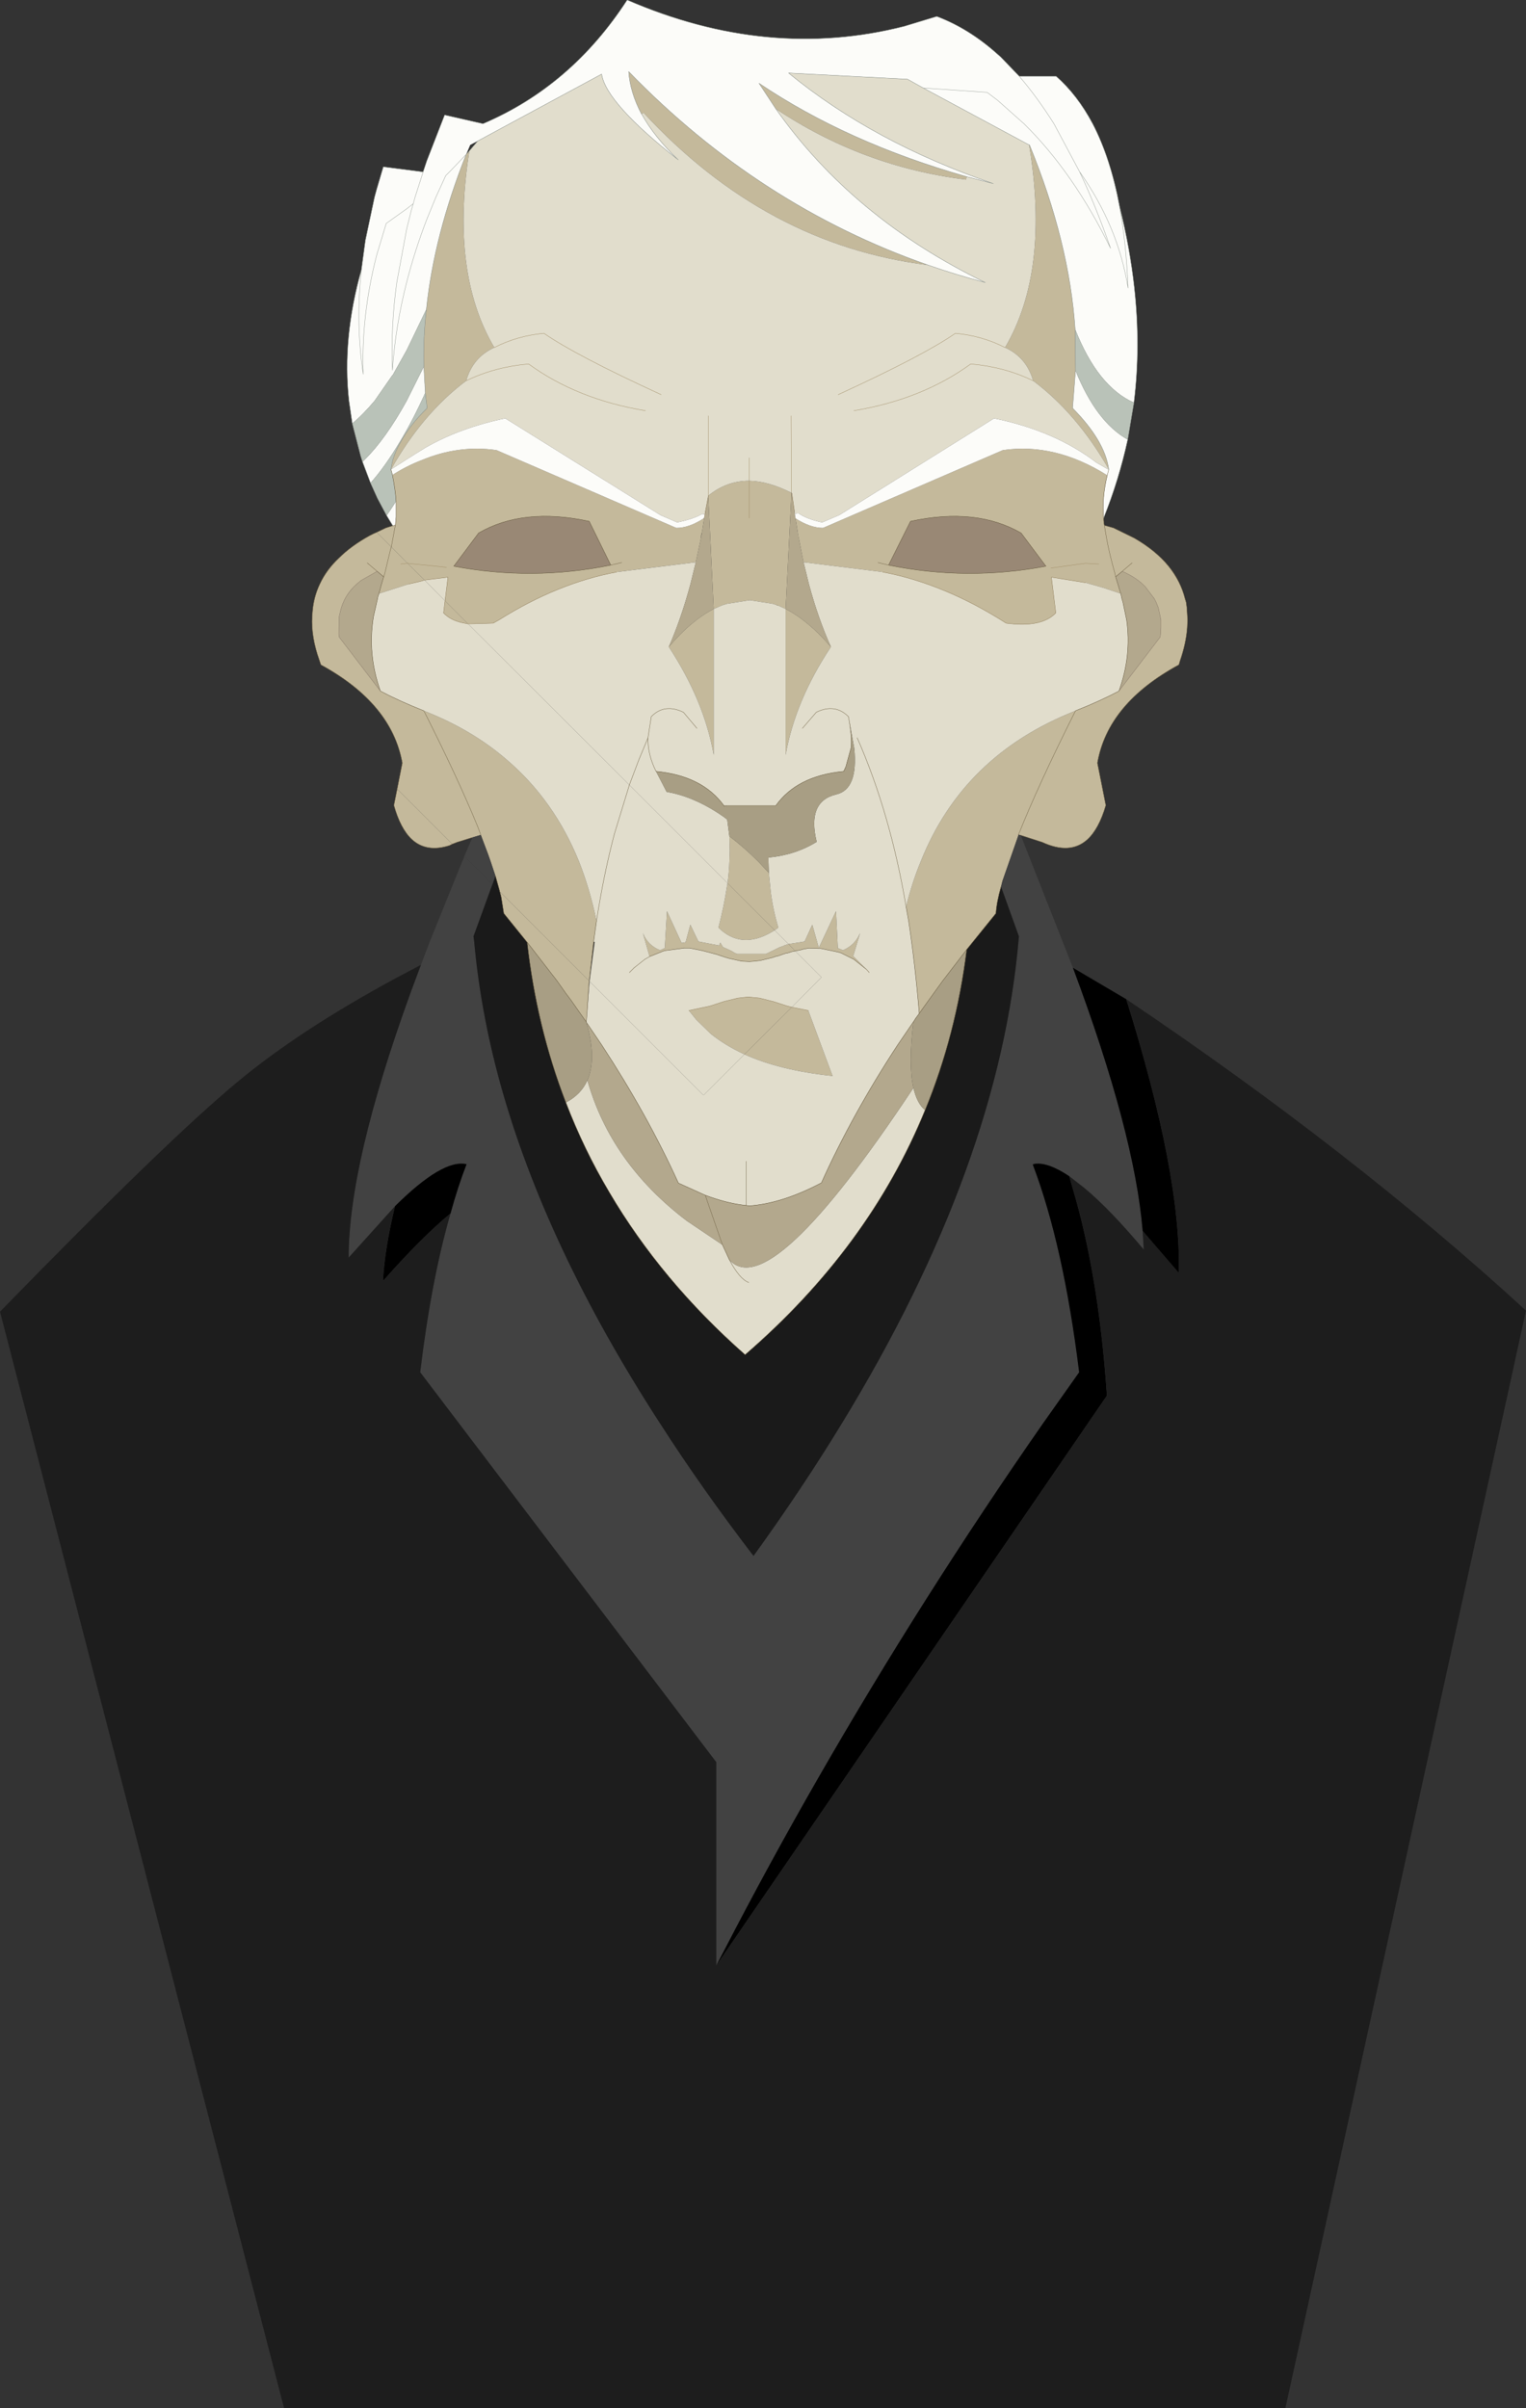
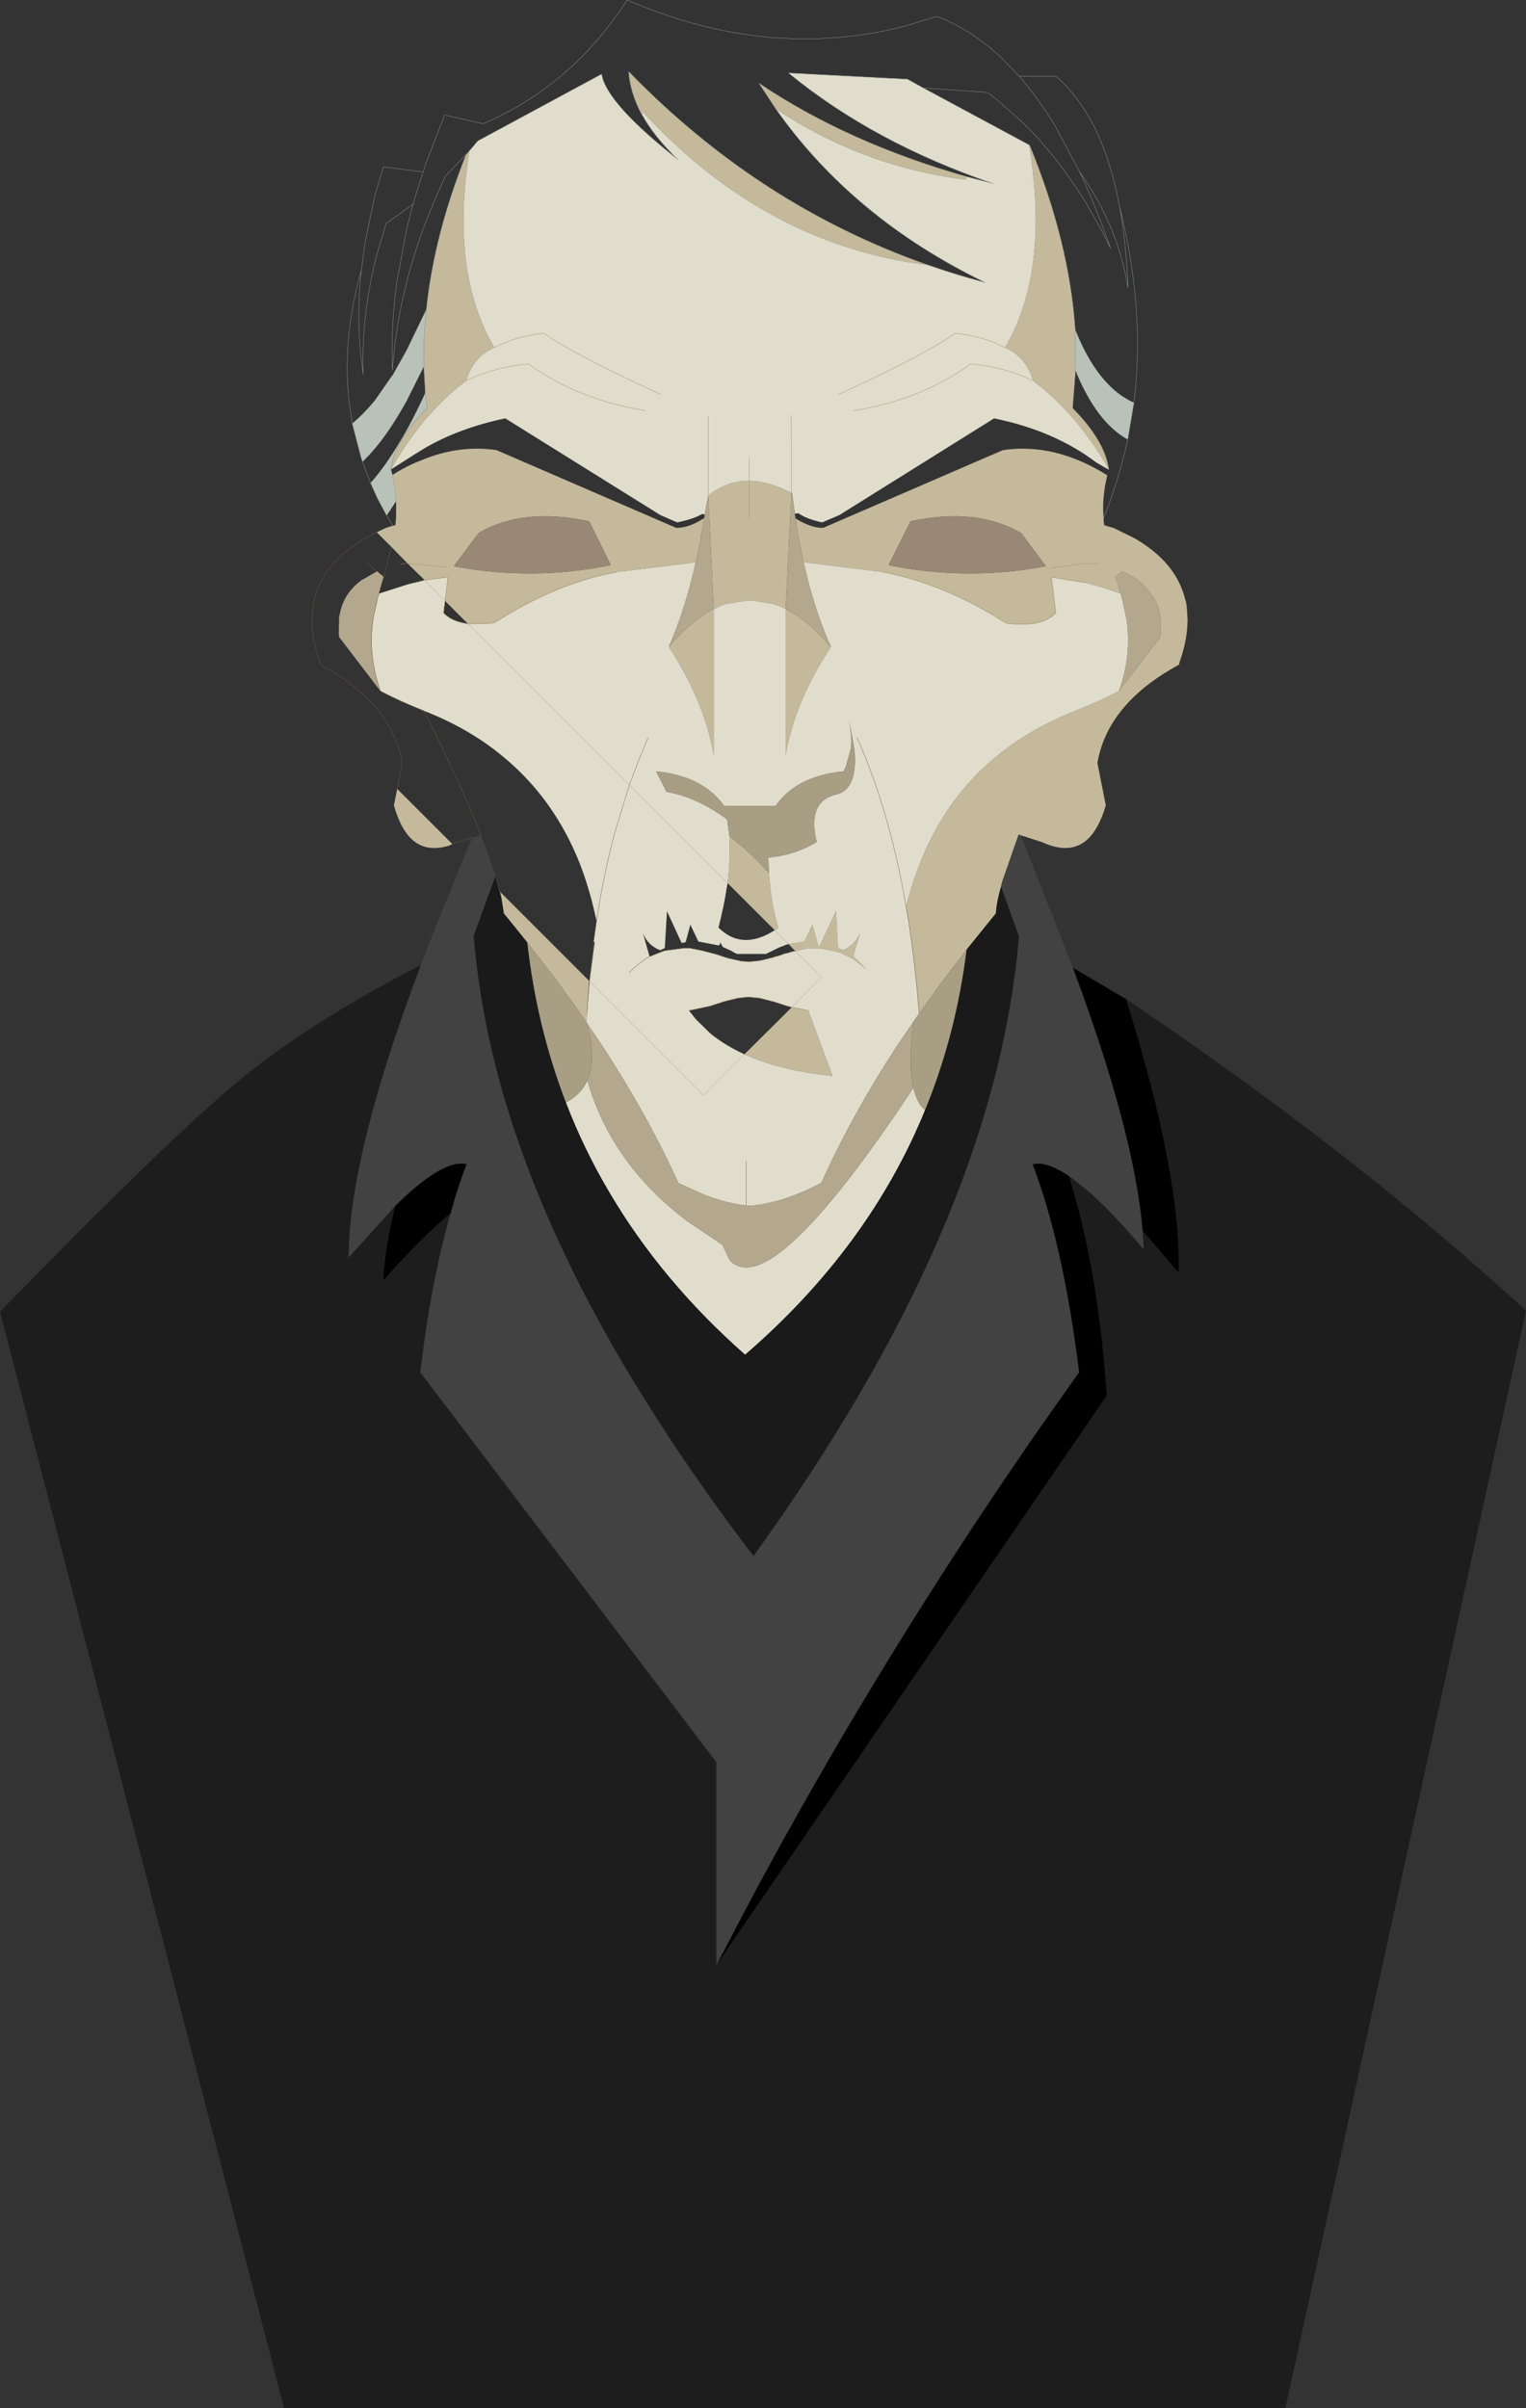
<svg xmlns="http://www.w3.org/2000/svg" height="329.8px" width="209.0px">
  <rect width="100%" height="100%" fill="#333333" stroke="none" />
  <g transform="matrix(1.0, 0.0, 0.0, 1.0, 105.2, 145.95)">
    <path d="M45.95 -75.0 L45.95 -74.7 46.0 -74.25 46.05 -74.0 47.3 -73.65 50.15 -72.25 Q53.1 -70.55 54.85 -68.4 56.5 -66.35 57.1 -63.95 L57.25 -63.45 57.35 -62.7 57.45 -61.05 57.4 -60.0 Q57.25 -57.85 56.4 -55.4 L56.3 -55.05 56.25 -54.9 Q46.5 -49.6 45.1 -41.45 L46.25 -35.65 Q45.3 -32.4 43.7 -30.95 41.35 -28.85 37.55 -30.6 L34.6 -31.55 34.3 -31.65 Q37.05 -38.55 42.1 -48.6 37.05 -38.55 34.3 -31.65 L34.3 -31.6 32.1 -25.3 31.9 -24.5 Q31.3 -22.4 31.2 -20.85 L27.2 -15.9 23.9 -11.6 21.95 -8.9 20.7 -7.15 Q20.15 -13.8 19.25 -19.8 L18.9 -21.75 Q19.7 -25.05 20.9 -27.95 26.7 -42.55 42.1 -48.6 45.5 -49.95 48.05 -51.3 L53.7 -58.7 53.75 -59.15 53.8 -60.0 53.8 -61.05 53.45 -62.7 53.15 -63.45 52.9 -63.95 51.65 -65.6 Q50.45 -66.85 48.5 -67.7 L47.6 -66.95 48.3 -64.65 45.9 -65.45 43.45 -66.15 38.8 -66.9 39.4 -62.0 Q37.45 -59.95 32.6 -60.6 24.15 -66.0 15.7 -67.6 L4.85 -68.95 4.25 -72.0 4.1 -72.75 4.05 -73.1 3.75 -75.0 3.75 -74.95 Q5.8 -73.65 7.5 -73.65 L7.65 -73.7 32.15 -84.3 Q39.3 -85.35 46.45 -80.85 45.7 -77.75 45.95 -75.0 M-36.75 -23.85 L-24.5 -11.6 -24.55 -11.05 -24.8 -7.25 -24.9 -6.0 -25.2 -6.4 -26.95 -8.9 -27.7 -9.9 -28.9 -11.6 -33.0 -16.9 -33.05 -16.95 -36.2 -20.85 -36.55 -23.05 -36.75 -23.85 M-3.25 -1.55 L3.25 -8.0 5.5 -7.55 8.8 1.35 8.85 1.45 8.75 1.4 8.7 1.4 Q1.6 0.65 -3.25 -1.55 M3.7 -15.7 L2.8 -16.65 5.0 -17.0 6.05 -19.3 6.95 -16.1 6.95 -16.05 5.6 -16.1 4.8 -15.95 4.45 -15.85 3.7 -15.7 M0.9 -18.55 L-5.55 -25.0 Q-5.35 -26.5 -5.3 -27.95 L-5.25 -29.45 -5.3 -31.4 Q-3.35 -29.95 -1.35 -27.95 L0.1 -26.4 0.35 -23.85 Q0.65 -21.4 1.4 -18.9 L0.9 -18.55 M-41.1 -60.5 L-44.25 -63.65 -43.85 -66.9 -47.05 -66.5 -49.4 -68.8 -51.6 -71.05 -53.6 -73.05 -52.35 -73.65 -51.4 -73.95 -51.05 -74.0 -50.95 -75.15 -50.95 -77.3 Q-51.05 -78.85 -51.45 -80.9 -49.5 -82.15 -47.4 -82.95 -42.35 -85.05 -37.2 -84.3 L-12.7 -73.7 -12.55 -73.65 Q-10.8 -73.65 -8.75 -75.0 L-9.05 -73.1 -9.15 -72.75 -9.25 -72.0 -9.9 -68.95 -20.75 -67.6 Q-28.8 -66.1 -36.85 -61.05 L-37.65 -60.6 -41.1 -60.5 M-46.8 -103.6 Q-45.75 -113.75 -41.35 -124.8 L-40.9 -125.3 -41.0 -124.75 Q-43.45 -108.4 -37.5 -98.35 -40.45 -97.0 -41.35 -93.8 -47.35 -89.3 -51.65 -81.65 -51.45 -83.5 -50.3 -85.45 -49.1 -87.7 -46.7 -90.05 L-46.95 -92.15 -47.15 -95.75 Q-47.25 -99.6 -46.8 -103.6 M35.75 -126.1 L35.8 -126.1 Q41.25 -112.8 42.05 -100.85 L42.1 -95.2 41.7 -90.05 Q46.1 -85.6 46.65 -81.7 42.3 -89.3 36.3 -93.8 35.4 -97.0 32.45 -98.35 38.6 -108.8 35.75 -126.1 M27.2 -121.75 L27.1 -121.35 Q12.95 -123.1 1.05 -131.05 L-1.25 -134.55 Q10.85 -126.4 27.2 -121.75 M21.9 -109.65 Q-0.3 -112.4 -17.05 -130.5 L-17.35 -130.35 Q-18.9 -133.3 -19.1 -136.15 -1.25 -117.75 21.9 -109.65 M47.6 -66.95 L47.5 -67.4 Q46.7 -70.25 46.35 -72.25 L46.05 -74.0 46.35 -72.25 Q46.7 -70.25 47.5 -67.4 L47.6 -66.95 M45.3 -68.7 L43.45 -68.8 38.75 -68.15 43.45 -68.8 45.3 -68.7 M8.6 -57.35 Q3.7 -49.95 2.4 -42.55 L2.4 -62.55 1.3 -63.05 1.25 -63.05 0.65 -63.25 -2.5 -63.75 -5.65 -63.25 -6.3 -63.05 -7.45 -62.55 -7.45 -42.55 Q-8.75 -49.95 -13.6 -57.35 -10.55 -60.95 -7.45 -62.55 L-8.2 -78.05 Q-5.7 -80.1 -2.6 -80.1 0.05 -80.05 3.2 -78.45 L3.2 -78.4 2.4 -62.55 Q5.5 -60.95 8.6 -57.35 M49.85 -68.85 L48.5 -67.7 49.85 -68.85 M-2.6 -75.0 L-2.6 -80.1 -2.6 -75.0 M16.5 -68.55 L15.05 -68.9 16.5 -68.55 Q27.25 -66.35 38.05 -68.4 L34.65 -72.95 Q28.5 -76.5 19.5 -74.55 L16.5 -68.55 M-5.65 -35.6 L-6.0 -35.5 -6.05 -35.6 -5.65 -35.6 M7.1 -16.05 L6.95 -16.15 9.3 -21.15 9.55 -16.1 10.25 -15.8 Q11.9 -16.5 12.6 -18.15 L11.65 -15.0 13.5 -13.15 11.75 -14.55 10.05 -15.4 9.8 -15.5 9.75 -15.5 9.6 -15.55 7.2 -16.05 7.1 -16.05 M-21.55 -68.55 L-24.5 -74.55 Q-33.55 -76.5 -39.65 -72.95 L-43.05 -68.4 Q-32.3 -66.35 -21.55 -68.55 L-20.05 -68.9 -21.55 -68.55 M-51.6 -71.05 L-51.15 -73.5 -51.05 -74.0 -51.15 -73.5 -51.6 -71.05 M-44.05 -68.25 L-49.4 -68.8 -44.05 -68.25 M-50.8 -37.9 L-43.25 -30.35 -43.65 -30.15 Q-46.8 -29.15 -48.8 -31.0 -50.35 -32.45 -51.25 -35.65 L-50.8 -37.9" fill="#c4b99b" fill-rule="evenodd" stroke="none" />
    <path d="M-24.8 -7.25 L-24.5 -11.0 -24.45 -11.55 -8.85 4.05 -3.25 -1.55 Q1.6 0.65 8.7 1.4 L8.75 1.4 8.85 1.45 8.8 1.35 5.5 -7.55 3.25 -8.0 7.3 -12.1 3.7 -15.7 4.45 -15.85 4.8 -15.95 5.6 -16.1 6.95 -16.05 6.95 -16.1 6.05 -19.3 5.0 -17.0 2.8 -16.65 0.9 -18.55 1.4 -18.9 Q0.65 -21.4 0.35 -23.85 L0.1 -26.4 0.05 -27.95 0.05 -28.5 Q3.75 -28.85 6.65 -30.65 5.3 -36.2 9.35 -37.15 12.35 -37.85 11.8 -43.45 L11.0 -47.8 Q9.15 -49.65 6.6 -48.4 L4.7 -46.2 6.6 -48.4 Q9.15 -49.65 11.0 -47.8 11.55 -44.85 11.35 -43.5 L10.65 -40.95 10.35 -40.3 Q3.95 -39.7 1.05 -35.6 L0.6 -35.6 -5.65 -35.6 -6.05 -35.6 Q-9.0 -39.7 -15.35 -40.3 L-13.9 -37.5 -13.15 -37.35 Q-9.6 -36.55 -6.05 -34.05 L-5.6 -33.7 -5.3 -31.4 -5.25 -29.45 -5.3 -27.95 Q-5.35 -26.5 -5.55 -25.0 L-19.0 -38.45 -41.1 -60.5 -37.65 -60.6 -36.85 -61.05 Q-28.8 -66.1 -20.75 -67.6 L-9.9 -68.95 -10.65 -65.9 Q-11.9 -61.25 -13.6 -57.35 -8.75 -49.95 -7.45 -42.55 L-7.45 -62.55 -6.3 -63.05 -5.65 -63.25 -2.5 -63.75 0.65 -63.25 1.25 -63.05 1.3 -63.05 2.4 -62.55 2.4 -42.55 Q3.7 -49.95 8.6 -57.35 6.85 -61.25 5.6 -65.9 L4.85 -68.95 15.7 -67.6 Q24.15 -66.0 32.6 -60.6 37.45 -59.95 39.4 -62.0 L38.8 -66.9 43.45 -66.15 45.9 -65.45 48.3 -64.65 48.4 -64.2 48.4 -64.15 48.6 -63.45 49.1 -61.05 Q49.8 -56.15 48.05 -51.3 45.5 -49.95 42.1 -48.6 26.7 -42.55 20.9 -27.95 19.7 -25.05 18.9 -21.75 L19.25 -19.8 Q20.15 -13.8 20.7 -7.15 L20.15 -6.4 20.1 -6.3 19.9 -6.0 17.75 -2.85 Q11.5 6.7 7.3 16.05 2.0 18.85 -2.5 19.2 L-3.0 19.15 Q-5.35 18.9 -7.9 18.0 L-8.6 17.75 -12.25 16.1 -12.3 16.05 Q-16.55 6.7 -22.8 -2.85 L-24.9 -5.95 -24.8 -7.25 -24.9 -5.95 -24.9 -6.0 -24.8 -7.25 M-44.25 -63.65 L-47.05 -66.5 -43.85 -66.9 -44.25 -63.65 M21.25 -133.9 L35.75 -126.1 Q38.6 -108.8 32.45 -98.35 35.4 -97.0 36.3 -93.8 32.4 -95.7 27.75 -96.1 21.1 -91.25 11.75 -89.7 21.1 -91.25 27.75 -96.1 32.4 -95.7 36.3 -93.8 42.3 -89.3 46.65 -81.7 L46.65 -81.65 46.6 -81.65 44.95 -82.6 Q39.25 -86.95 30.95 -88.65 L9.75 -75.4 7.4 -74.4 Q5.3 -74.85 4.15 -75.65 L3.65 -75.6 3.6 -75.95 3.25 -78.4 3.2 -78.4 3.2 -78.45 Q0.05 -80.05 -2.6 -80.1 -5.7 -80.1 -8.2 -78.05 L-8.2 -77.95 -8.2 -78.05 -8.2 -89.0 -8.2 -78.05 -8.2 -77.95 -8.6 -75.85 -8.6 -75.8 -8.65 -75.5 -9.05 -75.55 Q-10.1 -74.9 -12.45 -74.4 L-14.75 -75.4 -36.0 -88.65 Q-42.2 -87.35 -46.9 -84.65 L-48.2 -83.85 -49.7 -82.9 -51.65 -81.65 Q-47.35 -89.3 -41.35 -93.8 -40.45 -97.0 -37.5 -98.35 -43.45 -108.4 -41.0 -124.75 L-40.9 -125.3 -39.75 -126.65 -22.8 -135.8 Q-22.2 -131.85 -12.3 -124.05 -15.6 -127.2 -17.3 -130.3 L-17.35 -130.35 -17.05 -130.5 Q-0.3 -112.4 21.9 -109.65 25.75 -108.3 29.75 -107.25 11.6 -116.05 1.05 -131.05 12.95 -123.1 27.1 -121.35 L27.2 -121.75 30.85 -120.8 Q14.45 -126.4 2.8 -135.95 L19.1 -135.1 21.25 -133.9 M-14.65 -91.9 Q-26.4 -97.3 -30.7 -100.3 -34.4 -99.95 -37.5 -98.35 -34.4 -99.95 -30.7 -100.3 -26.4 -97.3 -14.65 -91.9 M9.6 -91.9 Q21.35 -97.3 25.65 -100.3 29.35 -99.95 32.45 -98.35 29.35 -99.95 25.65 -100.3 21.35 -97.3 9.6 -91.9 M3.15 -89.0 L3.2 -78.45 3.15 -89.0 M11.0 -47.8 L11.0 -47.7 11.0 -47.8 11.0 -47.7 11.0 -47.8 M13.5 -13.15 L11.65 -15.0 12.6 -18.15 Q11.9 -16.5 10.25 -15.8 L9.55 -16.1 9.3 -21.15 6.95 -16.15 7.1 -16.05 7.2 -16.05 9.6 -15.55 9.75 -15.5 9.8 -15.5 10.05 -15.4 11.75 -14.55 13.5 -13.15 13.85 -12.75 13.5 -13.15 M6.95 -16.05 L7.1 -16.05 6.95 -16.05 M18.9 -21.75 Q16.75 -34.55 12.2 -44.9 16.75 -34.55 18.9 -21.75 M-2.6 -83.25 L-2.6 -80.1 -2.6 -83.25 M-16.8 -89.7 Q-26.15 -91.25 -32.8 -96.1 -37.45 -95.7 -41.35 -93.8 -37.45 -95.7 -32.8 -96.1 -26.15 -91.25 -16.8 -89.7 M-15.35 -40.3 L-15.65 -40.95 Q-16.5 -42.95 -16.45 -44.9 L-16.0 -47.8 Q-14.2 -49.65 -11.6 -48.4 L-9.75 -46.2 -11.6 -48.4 Q-14.2 -49.65 -16.0 -47.8 L-16.45 -44.9 Q-16.5 -42.95 -15.65 -40.95 L-15.35 -40.3 M-16.45 -44.9 L-17.7 -41.9 -19.0 -38.45 -17.7 -41.9 -16.45 -44.9 M-3.0 13.1 L-3.0 19.15 -3.0 13.1 M-6.25 24.55 L-5.3 26.6 Q0.25 32.7 19.9 3.05 20.4 5.2 21.5 6.1 13.8 24.95 -3.15 39.6 -14.6 29.5 -21.75 17.35 -25.25 11.45 -27.7 5.05 -25.6 3.95 -24.75 2.0 -21.55 13.35 -11.15 21.25 L-6.25 24.55 M-2.65 29.7 Q-3.9 29.25 -5.3 26.6 -3.9 29.25 -2.65 29.7" fill="#e1ddcc" fill-rule="evenodd" stroke="none" />
    <path d="M-51.65 -81.65 L-51.45 -80.9 -51.65 -81.65" fill="#949b93" fill-rule="evenodd" stroke="none" />
    <path d="M3.65 -75.6 L3.75 -75.0 3.75 -74.95 3.75 -75.0 4.05 -73.1 4.25 -72.0 4.85 -68.95 5.6 -65.9 Q6.85 -61.25 8.6 -57.35 5.5 -60.95 2.4 -62.55 L3.2 -78.4 3.25 -78.4 3.6 -75.95 3.65 -75.6 M48.5 -67.7 Q50.45 -66.85 51.65 -65.6 L52.9 -63.95 53.15 -63.45 53.45 -62.7 53.8 -61.05 53.8 -60.0 53.75 -59.15 53.7 -58.7 48.05 -51.3 Q49.8 -56.15 49.1 -61.05 L48.6 -63.45 48.4 -64.15 48.4 -64.2 48.3 -64.65 47.6 -66.95 48.5 -67.7 M-13.6 -57.35 Q-11.9 -61.25 -10.65 -65.9 L-9.9 -68.95 -9.25 -72.0 -9.05 -73.1 -8.75 -75.0 -8.65 -75.5 -8.6 -75.8 -8.6 -75.85 -8.2 -77.95 -8.2 -76.9 -8.2 -78.05 -7.45 -62.55 Q-10.55 -60.95 -13.6 -57.35 M-3.0 19.15 L-2.5 19.2 Q2.0 18.85 7.3 16.05 11.5 6.7 17.75 -2.85 L19.9 -6.0 Q19.2 -0.15 19.9 3.05 0.25 32.7 -5.3 26.6 L-6.25 24.55 -11.15 21.25 Q-21.55 13.35 -24.75 2.0 -23.45 -1.0 -24.9 -5.95 L-22.8 -2.85 Q-16.55 6.7 -12.3 16.05 L-12.25 16.1 -8.6 17.75 -7.9 18.0 Q-5.35 18.9 -3.0 19.15 M-6.25 24.55 L-8.35 18.5 -8.6 17.75 -8.35 18.5 -6.25 24.55" fill="#b3a88d" fill-rule="evenodd" stroke="none" />
    <path d="M16.5 -68.55 L19.5 -74.55 Q28.5 -76.5 34.65 -72.95 L38.05 -68.4 Q27.25 -66.35 16.5 -68.55 M-21.55 -68.55 Q-32.3 -66.35 -43.05 -68.4 L-39.65 -72.95 Q-33.55 -76.5 -24.5 -74.55 L-21.55 -68.55" fill="#998875" fill-rule="evenodd" stroke="none" />
    <path d="M34.6 -31.55 L41.75 -13.4 Q50.2 9.25 51.3 22.65 L51.45 25.2 Q46.8 19.65 43.3 16.75 L41.25 15.15 Q38.35 13.2 36.5 13.45 L36.2 13.5 36.25 13.55 Q40.45 24.6 42.6 42.0 L37.65 49.0 Q21.15 72.7 6.9 97.5 0.15 109.25 -6.05 121.25 L-7.1 123.25 -7.1 95.4 -47.65 42.0 Q-46.15 29.45 -43.5 20.25 -42.5 16.6 -41.3 13.5 -44.55 12.75 -51.1 19.25 L-57.45 26.3 Q-57.45 13.4 -49.0 -9.9 L-47.55 -13.8 -46.35 -16.95 -41.9 -27.95 -41.75 -28.25 -41.6 -28.7 -37.75 -24.85 -40.35 -17.7 -40.25 -16.95 Q-39.4 -7.45 -36.7 2.4 -30.55 24.7 -14.8 49.0 -9.05 57.95 -2.0 67.15 4.65 57.95 10.1 49.0 31.75 13.55 34.35 -17.7 L31.9 -24.5 32.1 -25.3 34.3 -31.6 34.6 -31.55" fill="#424242" fill-rule="evenodd" stroke="none" />
    <path d="M11.0 -47.8 L11.8 -43.45 Q12.35 -37.85 9.35 -37.15 5.3 -36.2 6.65 -30.65 3.75 -28.85 0.05 -28.5 L0.05 -27.95 0.1 -26.4 -1.35 -27.95 Q-3.35 -29.95 -5.3 -31.4 L-5.6 -33.7 -6.05 -34.05 Q-9.6 -36.55 -13.15 -37.35 L-13.9 -37.5 -15.35 -40.3 Q-9.0 -39.7 -6.05 -35.6 L-6.0 -35.5 -5.65 -35.6 0.6 -35.6 1.05 -35.6 Q3.95 -39.7 10.35 -40.3 L10.65 -40.95 11.35 -43.5 Q11.55 -44.85 11.0 -47.8 M20.7 -7.15 L21.95 -8.9 23.9 -11.6 27.2 -15.9 Q25.75 -4.25 21.5 6.1 20.4 5.2 19.9 3.05 19.2 -0.15 19.9 -6.0 L20.1 -6.3 20.15 -6.4 20.7 -7.15 M-33.0 -16.9 L-28.9 -11.6 -27.7 -9.9 -26.95 -8.9 -25.2 -6.4 -24.9 -6.0 -24.9 -5.95 Q-23.45 -1.0 -24.75 2.0 -25.6 3.95 -27.7 5.05 -31.7 -5.3 -33.0 -16.9" fill="#a89e84" fill-rule="evenodd" stroke="none" />
    <path d="M-37.75 -24.85 L-36.75 -23.85 -36.55 -23.05 -36.2 -20.85 -33.05 -16.95 -33.0 -16.9 Q-31.7 -5.3 -27.7 5.05 -25.25 11.45 -21.75 17.35 -14.6 29.5 -3.15 39.6 13.8 24.95 21.5 6.1 25.75 -4.25 27.2 -15.9 L31.2 -20.85 Q31.3 -22.4 31.9 -24.5 L34.35 -17.7 Q31.75 13.55 10.1 49.0 4.65 57.95 -2.0 67.15 -9.05 57.95 -14.8 49.0 -30.55 24.7 -36.7 2.4 -39.4 -7.45 -40.25 -16.95 L-40.35 -17.7 -37.75 -24.85" fill="#1a1a1a" fill-rule="evenodd" stroke="none" />
    <path d="M41.75 -13.4 L49.05 -9.1 Q56.6 14.95 56.25 28.4 L51.3 22.65 Q50.2 9.25 41.75 -13.4 M-51.1 19.25 Q-44.55 12.75 -41.3 13.5 -42.5 16.6 -43.5 20.25 -47.4 23.45 -52.75 29.5 -52.5 25.0 -51.1 19.25 M-7.1 123.25 L-6.05 121.25 Q0.15 109.25 6.9 97.5 21.15 72.7 37.65 49.0 L42.6 42.0 Q40.45 24.6 36.25 13.55 L36.5 13.45 Q38.35 13.2 41.25 15.15 L41.7 16.75 Q45.3 28.85 46.4 45.2 L-7.1 123.25" fill="#000000" fill-rule="evenodd" stroke="none" />
    <path d="M49.05 -9.1 Q80.1 11.8 103.8 33.55 L70.85 183.85 -66.3 183.85 -105.2 33.7 Q-82.25 10.15 -72.7 2.25 -64.25 -4.8 -51.05 -11.95 L-47.55 -13.8 -49.0 -9.9 Q-57.45 13.4 -57.45 26.3 L-51.1 19.25 Q-52.5 25.0 -52.75 29.5 -47.4 23.45 -43.5 20.25 -46.15 29.45 -47.65 42.0 L-7.1 95.4 -7.1 123.25 46.4 45.2 Q45.3 28.85 41.7 16.75 L41.25 15.15 43.3 16.75 Q46.8 19.65 51.45 25.2 L51.3 22.65 56.25 28.4 Q56.6 14.95 49.05 -9.1" fill="#1d1d1d" fill-rule="evenodd" stroke="none" />
-     <path d="M-56.95 -87.95 L-57.4 -91.05 Q-58.35 -99.6 -55.7 -109.0 L-55.15 -113.05 -53.9 -118.95 -53.6 -120.05 -52.7 -123.1 -47.25 -122.4 -46.75 -123.9 -44.3 -130.2 -39.05 -129.0 Q-26.95 -134.15 -19.3 -145.95 0.0 -137.6 18.65 -142.35 L23.1 -143.7 Q27.5 -142.05 31.45 -138.5 L31.85 -138.15 34.4 -135.5 39.45 -135.5 Q42.35 -132.95 44.45 -129.0 46.9 -124.3 48.15 -117.6 49.55 -112.0 50.15 -106.6 51.05 -98.5 50.1 -90.8 45.15 -93.0 42.05 -100.85 41.25 -112.8 35.8 -126.1 L35.75 -126.1 21.25 -133.9 30.0 -133.3 31.45 -132.2 35.05 -129.0 Q41.85 -122.3 46.9 -111.95 44.9 -117.7 42.65 -122.45 47.95 -114.95 49.3 -106.5 49.05 -112.6 48.15 -117.6 49.05 -112.6 49.3 -106.5 47.95 -114.95 42.65 -122.45 44.9 -117.7 46.9 -111.95 41.85 -122.3 35.05 -129.0 L31.45 -132.2 30.0 -133.3 21.25 -133.9 19.1 -135.1 2.8 -135.95 Q14.45 -126.4 30.85 -120.8 L27.2 -121.75 Q10.85 -126.4 -1.25 -134.55 L1.05 -131.05 Q11.6 -116.05 29.75 -107.25 25.75 -108.3 21.9 -109.65 -1.25 -117.75 -19.1 -136.15 -18.9 -133.3 -17.35 -130.35 L-17.3 -130.3 Q-15.6 -127.2 -12.3 -124.05 -22.2 -131.85 -22.8 -135.8 L-39.75 -126.65 -40.8 -126.1 -41.35 -124.8 Q-45.75 -113.75 -46.8 -103.6 L-49.5 -98.0 -51.15 -95.05 -51.4 -94.6 -51.5 -94.5 -53.9 -91.05 Q-55.45 -89.2 -56.95 -87.95 M49.25 -85.75 Q48.05 -80.25 45.95 -75.0 45.7 -77.75 46.45 -80.85 L46.65 -81.65 46.45 -80.85 Q39.3 -85.35 32.15 -84.3 L7.65 -73.7 7.5 -73.65 Q5.8 -73.65 3.75 -74.95 L3.75 -75.0 3.65 -75.6 4.15 -75.65 Q5.3 -74.85 7.4 -74.4 L9.75 -75.4 30.95 -88.65 Q39.25 -86.95 44.95 -82.6 L46.6 -81.65 46.65 -81.65 46.65 -81.7 Q46.1 -85.6 41.7 -90.05 L42.1 -95.2 Q44.95 -88.15 49.25 -85.75 M-51.4 -73.95 L-52.25 -75.35 -51.8 -76.0 -50.95 -77.3 -50.95 -75.15 -51.05 -74.0 -51.4 -73.95 M-54.45 -79.8 L-55.55 -82.7 -55.25 -83.0 Q-52.4 -85.8 -49.5 -91.05 L-47.15 -95.75 -46.95 -92.15 Q-48.65 -88.4 -50.4 -85.5 -52.45 -82.05 -54.45 -79.8 M-55.7 -109.0 Q-56.5 -101.6 -55.45 -94.7 -55.75 -102.7 -53.6 -111.05 L-52.3 -115.35 -49.5 -117.35 -48.6 -118.05 -48.85 -117.2 -49.5 -114.6 -50.85 -107.3 Q-51.7 -101.2 -51.45 -95.25 -51.05 -101.25 -49.5 -107.3 -48.4 -111.6 -46.75 -115.9 L-45.5 -118.95 -44.15 -121.9 -43.55 -122.5 -41.35 -124.8 -43.55 -122.5 -44.15 -121.9 -45.5 -118.95 -46.75 -115.9 Q-48.4 -111.6 -49.5 -107.3 -51.05 -101.25 -51.45 -95.25 -51.7 -101.2 -50.85 -107.3 L-49.5 -114.6 -48.85 -117.2 -48.6 -118.05 -49.5 -117.35 -52.3 -115.35 -53.6 -111.05 Q-55.75 -102.7 -55.45 -94.7 -56.5 -101.6 -55.7 -109.0 M42.65 -122.45 L39.15 -129.0 Q36.85 -132.65 34.4 -135.5 36.85 -132.65 39.15 -129.0 L42.65 -122.45 M-48.6 -118.05 L-48.35 -118.95 -47.25 -122.4 -48.35 -118.95 -48.6 -118.05 M-51.65 -81.65 L-49.7 -82.9 -48.2 -83.85 -46.9 -84.65 Q-42.2 -87.35 -36.0 -88.65 L-14.75 -75.4 -12.45 -74.4 Q-10.1 -74.9 -9.05 -75.55 L-8.65 -75.5 -8.75 -75.0 Q-10.8 -73.65 -12.55 -73.65 L-12.7 -73.7 -37.2 -84.3 Q-42.35 -85.05 -47.4 -82.95 -49.5 -82.15 -51.45 -80.9 L-51.65 -81.65" fill="#fcfcf9" fill-rule="evenodd" stroke="none" />
    <path d="M50.1 -90.8 L49.25 -85.75 Q44.95 -88.15 42.1 -95.2 L42.05 -100.85 Q45.15 -93.0 50.1 -90.8 M-52.25 -75.35 L-53.5 -77.7 -54.45 -79.8 Q-52.45 -82.05 -50.4 -85.5 -48.65 -88.4 -46.95 -92.15 L-46.7 -90.05 Q-49.1 -87.7 -50.3 -85.45 -51.45 -83.5 -51.65 -81.65 L-51.45 -80.9 Q-51.05 -78.85 -50.95 -77.3 L-51.8 -76.0 -52.25 -75.35 M-55.55 -82.7 L-55.8 -83.5 -56.95 -87.95 Q-55.45 -89.2 -53.9 -91.05 L-51.5 -94.5 -51.4 -94.6 -51.15 -95.05 -49.5 -98.0 -46.8 -103.6 Q-47.25 -99.6 -47.15 -95.75 L-49.5 -91.05 Q-52.4 -85.8 -55.25 -83.0 L-55.55 -82.7" fill="#b9c2b8" fill-rule="evenodd" stroke="none" />
-     <path d="M45.95 -75.0 L45.95 -74.7 46.0 -74.25 46.05 -74.0 47.3 -73.65 50.15 -72.25 Q53.1 -70.55 54.85 -68.4 56.5 -66.35 57.1 -63.95 L57.25 -63.45 57.35 -62.7 57.45 -61.05 57.4 -60.0 Q57.25 -57.85 56.4 -55.4 L56.3 -55.05 56.25 -54.9 Q46.5 -49.6 45.1 -41.45 L46.25 -35.65 Q45.3 -32.4 43.7 -30.95 41.35 -28.85 37.55 -30.6 L34.6 -31.55 M-53.6 -73.05 L-52.35 -73.65 -51.4 -73.95 -51.05 -74.0 -51.15 -73.5 -51.6 -71.05 M35.75 -126.1 L35.8 -126.1 M46.65 -81.65 L46.45 -80.85 Q45.7 -77.75 45.95 -75.0 M48.5 -67.7 L47.6 -66.95 48.3 -64.65 48.4 -64.2 M48.4 -64.15 L48.6 -63.45 49.1 -61.05 Q49.8 -56.15 48.05 -51.3 45.5 -49.95 42.1 -48.6 37.05 -38.55 34.3 -31.65 L34.3 -31.6 M46.05 -74.0 L46.35 -72.25 Q46.7 -70.25 47.5 -67.4 L47.6 -66.95 M1.3 -63.05 L1.25 -63.05 M48.5 -67.7 L49.85 -68.85 M15.05 -68.9 L16.5 -68.55 19.5 -74.55 Q28.5 -76.5 34.65 -72.95 L38.05 -68.4 Q27.25 -66.35 16.5 -68.55 M4.7 -46.2 L6.6 -48.4 Q9.15 -49.65 11.0 -47.8 11.55 -44.85 11.35 -43.5 L10.65 -40.95 10.35 -40.3 Q3.95 -39.7 1.05 -35.6 L0.6 -35.6 -5.65 -35.6 -6.05 -35.6 Q-9.0 -39.7 -15.35 -40.3 L-15.65 -40.95 Q-16.5 -42.95 -16.45 -44.9 L-16.0 -47.8 Q-14.2 -49.65 -11.6 -48.4 L-9.75 -46.2 M-6.0 -35.5 L-6.05 -35.6 M11.0 -47.8 L11.0 -47.7 11.0 -47.8 M13.5 -13.15 L13.85 -12.75 M20.7 -7.15 L21.95 -8.9 23.9 -11.6 27.2 -15.9 31.2 -20.85 Q31.3 -22.4 31.9 -24.5 M13.5 -13.15 L11.75 -14.55 10.05 -15.4 9.8 -15.5 9.75 -15.5 9.6 -15.55 7.2 -16.05 7.1 -16.05 6.95 -16.05 5.6 -16.1 4.8 -15.95 4.45 -15.85 3.7 -15.7 M-3.0 19.15 L-2.5 19.2 Q2.0 18.85 7.3 16.05 11.5 6.7 17.75 -2.85 L19.9 -6.0 20.1 -6.3 20.15 -6.4 20.7 -7.15 M-51.65 -81.65 L-51.45 -80.9 Q-51.05 -78.85 -50.95 -77.3 L-50.95 -75.15 -51.05 -74.0 M-8.6 -75.8 L-8.6 -75.85 M-8.2 -77.95 L-8.2 -78.05 -8.2 -77.95 M-21.55 -68.55 Q-32.3 -66.35 -43.05 -68.4 L-39.65 -72.95 Q-33.55 -76.5 -24.5 -74.55 L-21.55 -68.55 -20.05 -68.9 M-43.25 -30.35 L-43.65 -30.15 Q-46.8 -29.15 -48.8 -31.0 -50.35 -32.45 -51.25 -35.65 L-50.8 -37.9 M-36.75 -23.85 L-36.55 -23.05 -36.2 -20.85 -33.05 -16.95 -33.0 -16.9 -28.9 -11.6 -27.7 -9.9 -26.95 -8.9 -25.2 -6.4 -24.9 -6.0 -24.9 -5.95 -22.8 -2.85 Q-16.55 6.7 -12.3 16.05 L-12.25 16.1 -8.6 17.75 -7.9 18.0 Q-5.35 18.9 -3.0 19.15 M-24.8 -7.25 L-24.9 -5.95 M-8.6 17.75 L-8.35 18.5 -6.25 24.55 -5.3 26.6 Q-3.9 29.25 -2.65 29.7 M-27.7 5.05 Q-25.25 11.45 -21.75 17.35 -14.6 29.5 -3.15 39.6 13.8 24.95 21.5 6.1 25.75 -4.25 27.2 -15.9 M-33.0 -16.9 Q-31.7 -5.3 -27.7 5.05" fill="none" stroke="#6d5f41" stroke-linecap="round" stroke-linejoin="round" stroke-width="0.05" />
-     <path d="M48.05 -51.3 L53.7 -58.7 53.75 -59.15 53.8 -60.0 53.8 -61.05 53.45 -62.7 53.15 -63.45 52.9 -63.95 51.65 -65.6 Q50.45 -66.85 48.5 -67.7" fill="none" stroke="#998875" stroke-linecap="round" stroke-linejoin="round" stroke-width="0.05" />
    <path d="M-37.5 -98.35 Q-34.4 -99.95 -30.7 -100.3 -26.4 -97.3 -14.65 -91.9 M38.75 -68.15 L43.45 -68.8 45.3 -68.7 M43.45 -66.15 L38.8 -66.9 39.4 -62.0 Q37.45 -59.95 32.6 -60.6 24.15 -66.0 15.7 -67.6 M-20.75 -67.6 Q-28.8 -66.1 -36.85 -61.05 L-37.65 -60.6 -41.1 -60.5 M11.75 -89.7 Q21.1 -91.25 27.75 -96.1 32.4 -95.7 36.3 -93.8 M32.45 -98.35 Q29.35 -99.95 25.65 -100.3 21.35 -97.3 9.6 -91.9 M3.6 -75.95 L3.25 -78.4 M-2.6 -80.1 L-2.6 -75.0 M3.2 -78.45 L3.15 -89.0 M3.25 -8.0 L5.5 -7.55 M-8.75 -75.0 L-8.65 -75.5 -8.6 -75.8 M-8.6 -75.85 L-8.2 -77.95 M-8.2 -78.05 L-8.2 -89.0 M-2.6 -80.1 L-2.6 -83.25 M-41.35 -93.8 Q-37.45 -95.7 -32.8 -96.1 -26.15 -91.25 -16.8 -89.7 M-49.4 -68.8 L-44.05 -68.25 M-47.05 -66.5 L-43.85 -66.9 -44.25 -63.65" fill="none" stroke="#9f8b64" stroke-linecap="round" stroke-linejoin="round" stroke-width="0.05" />
    <path d="M3.2 -78.4 L3.2 -78.45" fill="none" stroke="#5a5c58" stroke-linecap="round" stroke-linejoin="round" stroke-width="0.05" />
    <path d="M-56.95 -87.95 L-57.4 -91.05 Q-58.35 -99.6 -55.7 -109.0 L-55.15 -113.05 -53.9 -118.95 -53.6 -120.05 -52.7 -123.1 -47.25 -122.4 -46.75 -123.9 -44.3 -130.2 -39.05 -129.0 Q-26.95 -134.15 -19.3 -145.95 0.0 -137.6 18.65 -142.35 L23.1 -143.7 Q27.5 -142.05 31.45 -138.5 L31.85 -138.15 34.4 -135.5 39.45 -135.5 Q42.35 -132.95 44.45 -129.0 46.9 -124.3 48.15 -117.6 49.55 -112.0 50.15 -106.6 51.05 -98.5 50.1 -90.8 L49.25 -85.75 Q48.05 -80.25 45.95 -75.0 M-51.4 -73.95 L-52.25 -75.35 -53.5 -77.7 -54.45 -79.8 -55.55 -82.7 -55.8 -83.5 -56.95 -87.95 M-46.8 -103.6 Q-45.75 -113.75 -41.35 -124.8 L-43.55 -122.5 -44.15 -121.9 -45.5 -118.95 -46.75 -115.9 Q-48.4 -111.6 -49.5 -107.3 -51.05 -101.25 -51.45 -95.25 -51.7 -101.2 -50.85 -107.3 L-49.5 -114.6 -48.85 -117.2 -48.6 -118.05 -49.5 -117.35 -52.3 -115.35 -53.6 -111.05 Q-55.75 -102.7 -55.45 -94.7 -56.5 -101.6 -55.7 -109.0 M48.15 -117.6 Q49.05 -112.6 49.3 -106.5 47.95 -114.95 42.65 -122.45 44.9 -117.7 46.9 -111.95 41.85 -122.3 35.05 -129.0 L31.45 -132.2 30.0 -133.3 21.25 -133.9 35.75 -126.1 M35.8 -126.1 Q41.25 -112.8 42.05 -100.85 L42.1 -95.2 41.7 -90.05 Q46.1 -85.6 46.65 -81.7 L46.65 -81.65 M34.4 -135.5 Q36.85 -132.65 39.15 -129.0 L42.65 -122.45 M21.25 -133.9 L19.1 -135.1 2.8 -135.95 Q14.45 -126.4 30.85 -120.8 L27.2 -121.75 Q10.85 -126.4 -1.25 -134.55 L1.05 -131.05 Q11.6 -116.05 29.75 -107.25 25.75 -108.3 21.9 -109.65 -1.25 -117.75 -19.1 -136.15 -18.9 -133.3 -17.35 -130.35 L-17.3 -130.3 Q-15.6 -127.2 -12.3 -124.05 -22.2 -131.85 -22.8 -135.8 L-39.75 -126.65 -40.9 -125.3 -41.35 -124.8 M-47.25 -122.4 L-48.35 -118.95 -48.6 -118.05 M-47.15 -95.75 Q-47.25 -99.6 -46.8 -103.6 M-47.15 -95.75 L-46.95 -92.15 -46.7 -90.05 Q-49.1 -87.7 -50.3 -85.45 -51.45 -83.5 -51.65 -81.65" fill="none" stroke="#949b93" stroke-linecap="round" stroke-linejoin="round" stroke-width="0.05" />
    <path d="M-24.5 -11.6 L-24.55 -11.05 -24.8 -7.25 M18.9 -21.75 L19.25 -19.8 Q20.15 -13.8 20.7 -7.15 M12.2 -44.9 Q16.75 -34.55 18.9 -21.75 M-19.0 -38.45 L-17.7 -41.9 -16.45 -44.9 M-3.0 19.15 L-3.0 13.1" fill="none" stroke="#6d5f41" stroke-linecap="round" stroke-linejoin="round" stroke-width="0.05" />
-     <path d="M3.7 -15.7 L3.2 -15.6 2.6 -15.4 2.45 -15.4 1.3 -15.0 1.05 -14.95 0.95 -15.0 0.9 -14.9 0.75 -14.85 0.6 -14.8 -1.05 -14.4 -1.9 -14.3 -2.55 -14.25 -3.6 -14.3 -4.05 -14.4 -5.4 -14.7 -5.9 -14.85 -7.1 -15.25 -9.0 -15.75 -10.75 -16.1 -11.35 -16.1 -11.5 -16.1 -14.15 -15.75 -14.45 -15.65 -16.2 -14.95 -16.25 -15.0 -17.15 -18.15 Q-16.5 -16.5 -14.8 -15.8 L-14.15 -16.1 -13.85 -21.15 -11.85 -16.8 -11.3 -16.9 -10.65 -19.3 -9.55 -17.0 -6.7 -16.45 -6.55 -16.85 -6.2 -16.25 -5.0 -15.7 -4.6 -15.45 -4.25 -15.3 -0.3 -15.3 1.65 -16.25 2.1 -16.4 2.3 -16.5 2.8 -16.65 3.7 -15.7 M3.25 -8.0 L-3.25 -1.55 Q-5.85 -2.75 -7.85 -4.35 L-9.85 -6.3 -10.85 -7.55 -8.0 -8.15 -6.0 -8.8 -4.15 -9.25 -2.8 -9.4 -2.65 -9.4 -1.15 -9.25 0.6 -8.8 0.65 -8.8 2.5 -8.2 3.25 -8.0 M-23.9 -16.95 L-24.5 -11.6 -36.75 -23.85 -37.35 -26.0 -38.0 -27.95 -38.35 -28.95 -39.35 -31.6 -40.5 -31.25 -42.6 -30.6 -43.25 -30.35 -50.8 -37.9 -50.1 -41.45 Q-51.55 -49.6 -61.25 -54.9 L-61.45 -55.5 Q-62.6 -58.7 -62.45 -61.5 L-62.4 -62.15 Q-62.25 -64.15 -61.4 -65.95 -60.5 -67.9 -58.8 -69.5 -57.1 -71.2 -54.55 -72.6 L-54.05 -72.85 -53.6 -73.05 -51.6 -71.05 -49.4 -68.8 -47.05 -66.5 -47.55 -66.35 -49.25 -65.95 -53.3 -64.65 -52.95 -65.95 -52.65 -66.95 -53.55 -67.7 -55.75 -66.45 -56.35 -65.95 Q-58.1 -64.4 -58.6 -62.15 L-58.75 -61.5 -58.8 -59.15 -58.75 -58.7 -53.1 -51.3 Q-50.55 -49.95 -47.15 -48.6 -40.6 -46.05 -35.8 -41.9 -29.3 -36.35 -25.9 -27.95 -24.4 -24.15 -23.5 -19.8 L-23.9 -16.95 M-44.25 -63.65 L-41.1 -60.5 -41.85 -60.65 Q-43.5 -61.0 -44.45 -62.0 L-44.25 -63.65 M-5.55 -25.0 L0.9 -18.55 0.5 -18.3 Q-3.7 -15.85 -6.8 -18.9 -6.05 -21.8 -5.65 -24.45 L-5.55 -25.0 M-50.3 -68.7 L-49.95 -68.75 -49.4 -68.8 -49.95 -68.75 -50.3 -68.7 M-51.6 -71.05 L-51.75 -70.55 -52.5 -67.4 -52.65 -66.95 -52.5 -67.4 -51.75 -70.55 -51.6 -71.05 M-54.9 -68.85 L-53.55 -67.7 -54.9 -68.85 M-39.35 -31.6 L-39.8 -32.8 Q-42.5 -39.4 -47.15 -48.6 -42.5 -39.4 -39.8 -32.8 L-39.35 -31.6 M-11.5 -16.1 L-11.5 -16.15 -11.55 -16.15 -11.5 -16.1" fill="#c4b99b" fill-rule="evenodd" stroke="none" />
    <path d="M1.05 -14.95 L1.3 -15.0 2.45 -15.4 2.6 -15.4 3.2 -15.6 3.7 -15.7 7.3 -12.1 3.25 -8.0 2.5 -8.2 0.65 -8.8 0.6 -8.8 -1.15 -9.25 -2.65 -9.4 -2.8 -9.4 -4.15 -9.25 -6.0 -8.8 -8.0 -8.15 -10.85 -7.55 -9.85 -6.3 -7.85 -4.35 Q-5.85 -2.75 -3.25 -1.55 L-8.85 4.05 -24.45 -11.55 -23.75 -16.95 -23.9 -16.95 -23.5 -19.8 Q-24.4 -24.15 -25.9 -27.95 -29.3 -36.35 -35.8 -41.9 -40.6 -46.05 -47.15 -48.6 -50.55 -49.95 -53.1 -51.3 -54.9 -56.35 -54.05 -61.5 L-53.45 -64.15 -53.45 -64.2 -53.3 -64.65 -49.25 -65.95 -47.55 -66.35 -47.05 -66.5 -44.25 -63.65 -44.45 -62.0 Q-43.5 -61.0 -41.85 -60.65 L-41.1 -60.5 -19.0 -38.45 -5.55 -25.0 -5.65 -24.45 Q-6.05 -21.8 -6.8 -18.9 -3.7 -15.85 0.5 -18.3 L0.9 -18.55 2.8 -16.65 2.3 -16.5 2.1 -16.4 1.65 -16.25 -0.3 -15.3 -4.25 -15.3 -4.6 -15.45 -5.0 -15.7 -6.2 -16.25 -6.55 -16.85 -6.7 -16.45 -9.55 -17.0 -10.65 -19.3 -11.3 -16.9 -11.85 -16.8 -13.85 -21.15 -14.15 -16.1 -14.8 -15.8 Q-16.5 -16.5 -17.15 -18.15 L-16.25 -15.0 -16.2 -14.95 -14.45 -15.65 -14.15 -15.75 -11.5 -16.1 -11.35 -16.1 -10.75 -16.1 -9.0 -15.75 -7.1 -15.25 -5.9 -14.85 -5.4 -14.7 -4.05 -14.4 -3.6 -14.3 -2.55 -14.25 -1.9 -14.3 -1.05 -14.4 0.6 -14.8 0.75 -14.85 0.9 -14.9 1.05 -14.95 0.9 -14.9 0.95 -15.0 1.05 -14.95 M-16.9 -14.55 L-16.2 -14.95 -16.9 -14.55 -18.35 -13.4 -16.9 -14.55 M-19.0 -12.75 L-18.35 -13.4 -19.0 -12.75 M-19.0 -38.45 L-19.15 -37.95 -21.05 -31.75 Q-22.55 -26.05 -23.5 -19.8 -22.55 -26.05 -21.05 -31.75 L-19.15 -37.95 -19.0 -38.45 M-11.5 -16.1 L-11.55 -16.15 -11.5 -16.15 -11.5 -16.1" fill="#e1ddcc" fill-rule="evenodd" stroke="none" />
    <path d="M-53.3 -64.65 L-53.45 -64.2 -53.45 -64.15 -54.05 -61.5 Q-54.9 -56.35 -53.1 -51.3 L-58.75 -58.7 -58.8 -59.15 -58.75 -61.5 -58.6 -62.15 Q-58.1 -64.4 -56.35 -65.95 L-55.75 -66.45 -53.55 -67.7 -52.65 -66.95 -52.95 -65.95 -53.3 -64.65" fill="#b3a88d" fill-rule="evenodd" stroke="none" />
    <path d="M-36.75 -23.85 L-37.75 -24.85 -37.35 -26.0 -36.75 -23.85" fill="#1a1a1a" fill-rule="evenodd" stroke="none" />
    <path d="M-37.75 -24.85 L-41.6 -28.7 -40.5 -31.25 -39.35 -31.6 -38.35 -28.95 -38.0 -27.95 -37.35 -26.0 -37.75 -24.85" fill="#424242" fill-rule="evenodd" stroke="none" />
    <path d="M3.7 -15.7 L3.2 -15.6 2.6 -15.4 2.45 -15.4 1.3 -15.0 1.05 -14.95 0.9 -14.9 0.75 -14.85 0.6 -14.8 -1.05 -14.4 -1.9 -14.3 -2.55 -14.25 -3.6 -14.3 -4.05 -14.4 -5.4 -14.7 -5.9 -14.85 -7.1 -15.25 -9.0 -15.75 -10.75 -16.1 -11.35 -16.1 -11.5 -16.1 -14.15 -15.75 -14.45 -15.65 -16.2 -14.95 -16.9 -14.55 M-18.35 -13.4 L-19.0 -12.75 M-40.5 -31.25 L-42.6 -30.6 -43.25 -30.35 M-50.8 -37.9 L-50.1 -41.45 Q-51.55 -49.6 -61.25 -54.9 L-61.45 -55.5 Q-62.6 -58.7 -62.45 -61.5 L-62.4 -62.15 Q-62.25 -64.15 -61.4 -65.95 -60.5 -67.9 -58.8 -69.5 -57.1 -71.2 -54.55 -72.6 L-54.05 -72.85 -53.6 -73.05 M-53.3 -64.65 L-53.45 -64.2 M-53.45 -64.15 L-54.05 -61.5 Q-54.9 -56.35 -53.1 -51.3 -50.55 -49.95 -47.15 -48.6 -42.5 -39.4 -39.8 -32.8 L-39.35 -31.6 M-52.65 -66.95 L-52.5 -67.4 -51.75 -70.55 -51.6 -71.05 M-53.3 -64.65 L-52.95 -65.95 -52.65 -66.95 -53.55 -67.7 -54.9 -68.85 M-37.35 -26.0 L-36.75 -23.85" fill="none" stroke="#6d5f41" stroke-linecap="round" stroke-linejoin="round" stroke-width="0.05" />
    <path d="M-10.85 -7.55 L-8.0 -8.15 -6.0 -8.8 -4.15 -9.25 -2.8 -9.4 -2.65 -9.4 -1.15 -9.25 0.6 -8.8 0.65 -8.8 2.5 -8.2 3.25 -8.0 M-41.1 -60.5 L-41.85 -60.65 Q-43.5 -61.0 -44.45 -62.0 L-44.25 -63.65 M-47.05 -66.5 L-47.55 -66.35 -49.25 -65.95 M-49.4 -68.8 L-49.95 -68.75 -50.3 -68.7" fill="none" stroke="#9f8b64" stroke-linecap="round" stroke-linejoin="round" stroke-width="0.05" />
-     <path d="M-53.55 -67.7 L-55.75 -66.45 -56.35 -65.95 Q-58.1 -64.4 -58.6 -62.15 L-58.75 -61.5 -58.8 -59.15 -58.75 -58.7 -53.1 -51.3" fill="none" stroke="#998875" stroke-linecap="round" stroke-linejoin="round" stroke-width="0.05" />
    <path d="M-16.9 -14.55 L-18.35 -13.4 M-23.9 -16.95 L-24.5 -11.6 M-23.5 -19.8 Q-22.55 -26.05 -21.05 -31.75 L-19.15 -37.95 -19.0 -38.45 M-23.5 -19.8 L-23.9 -16.95" fill="none" stroke="#6d5f41" stroke-linecap="round" stroke-linejoin="round" stroke-width="0.05" />
  </g>
</svg>